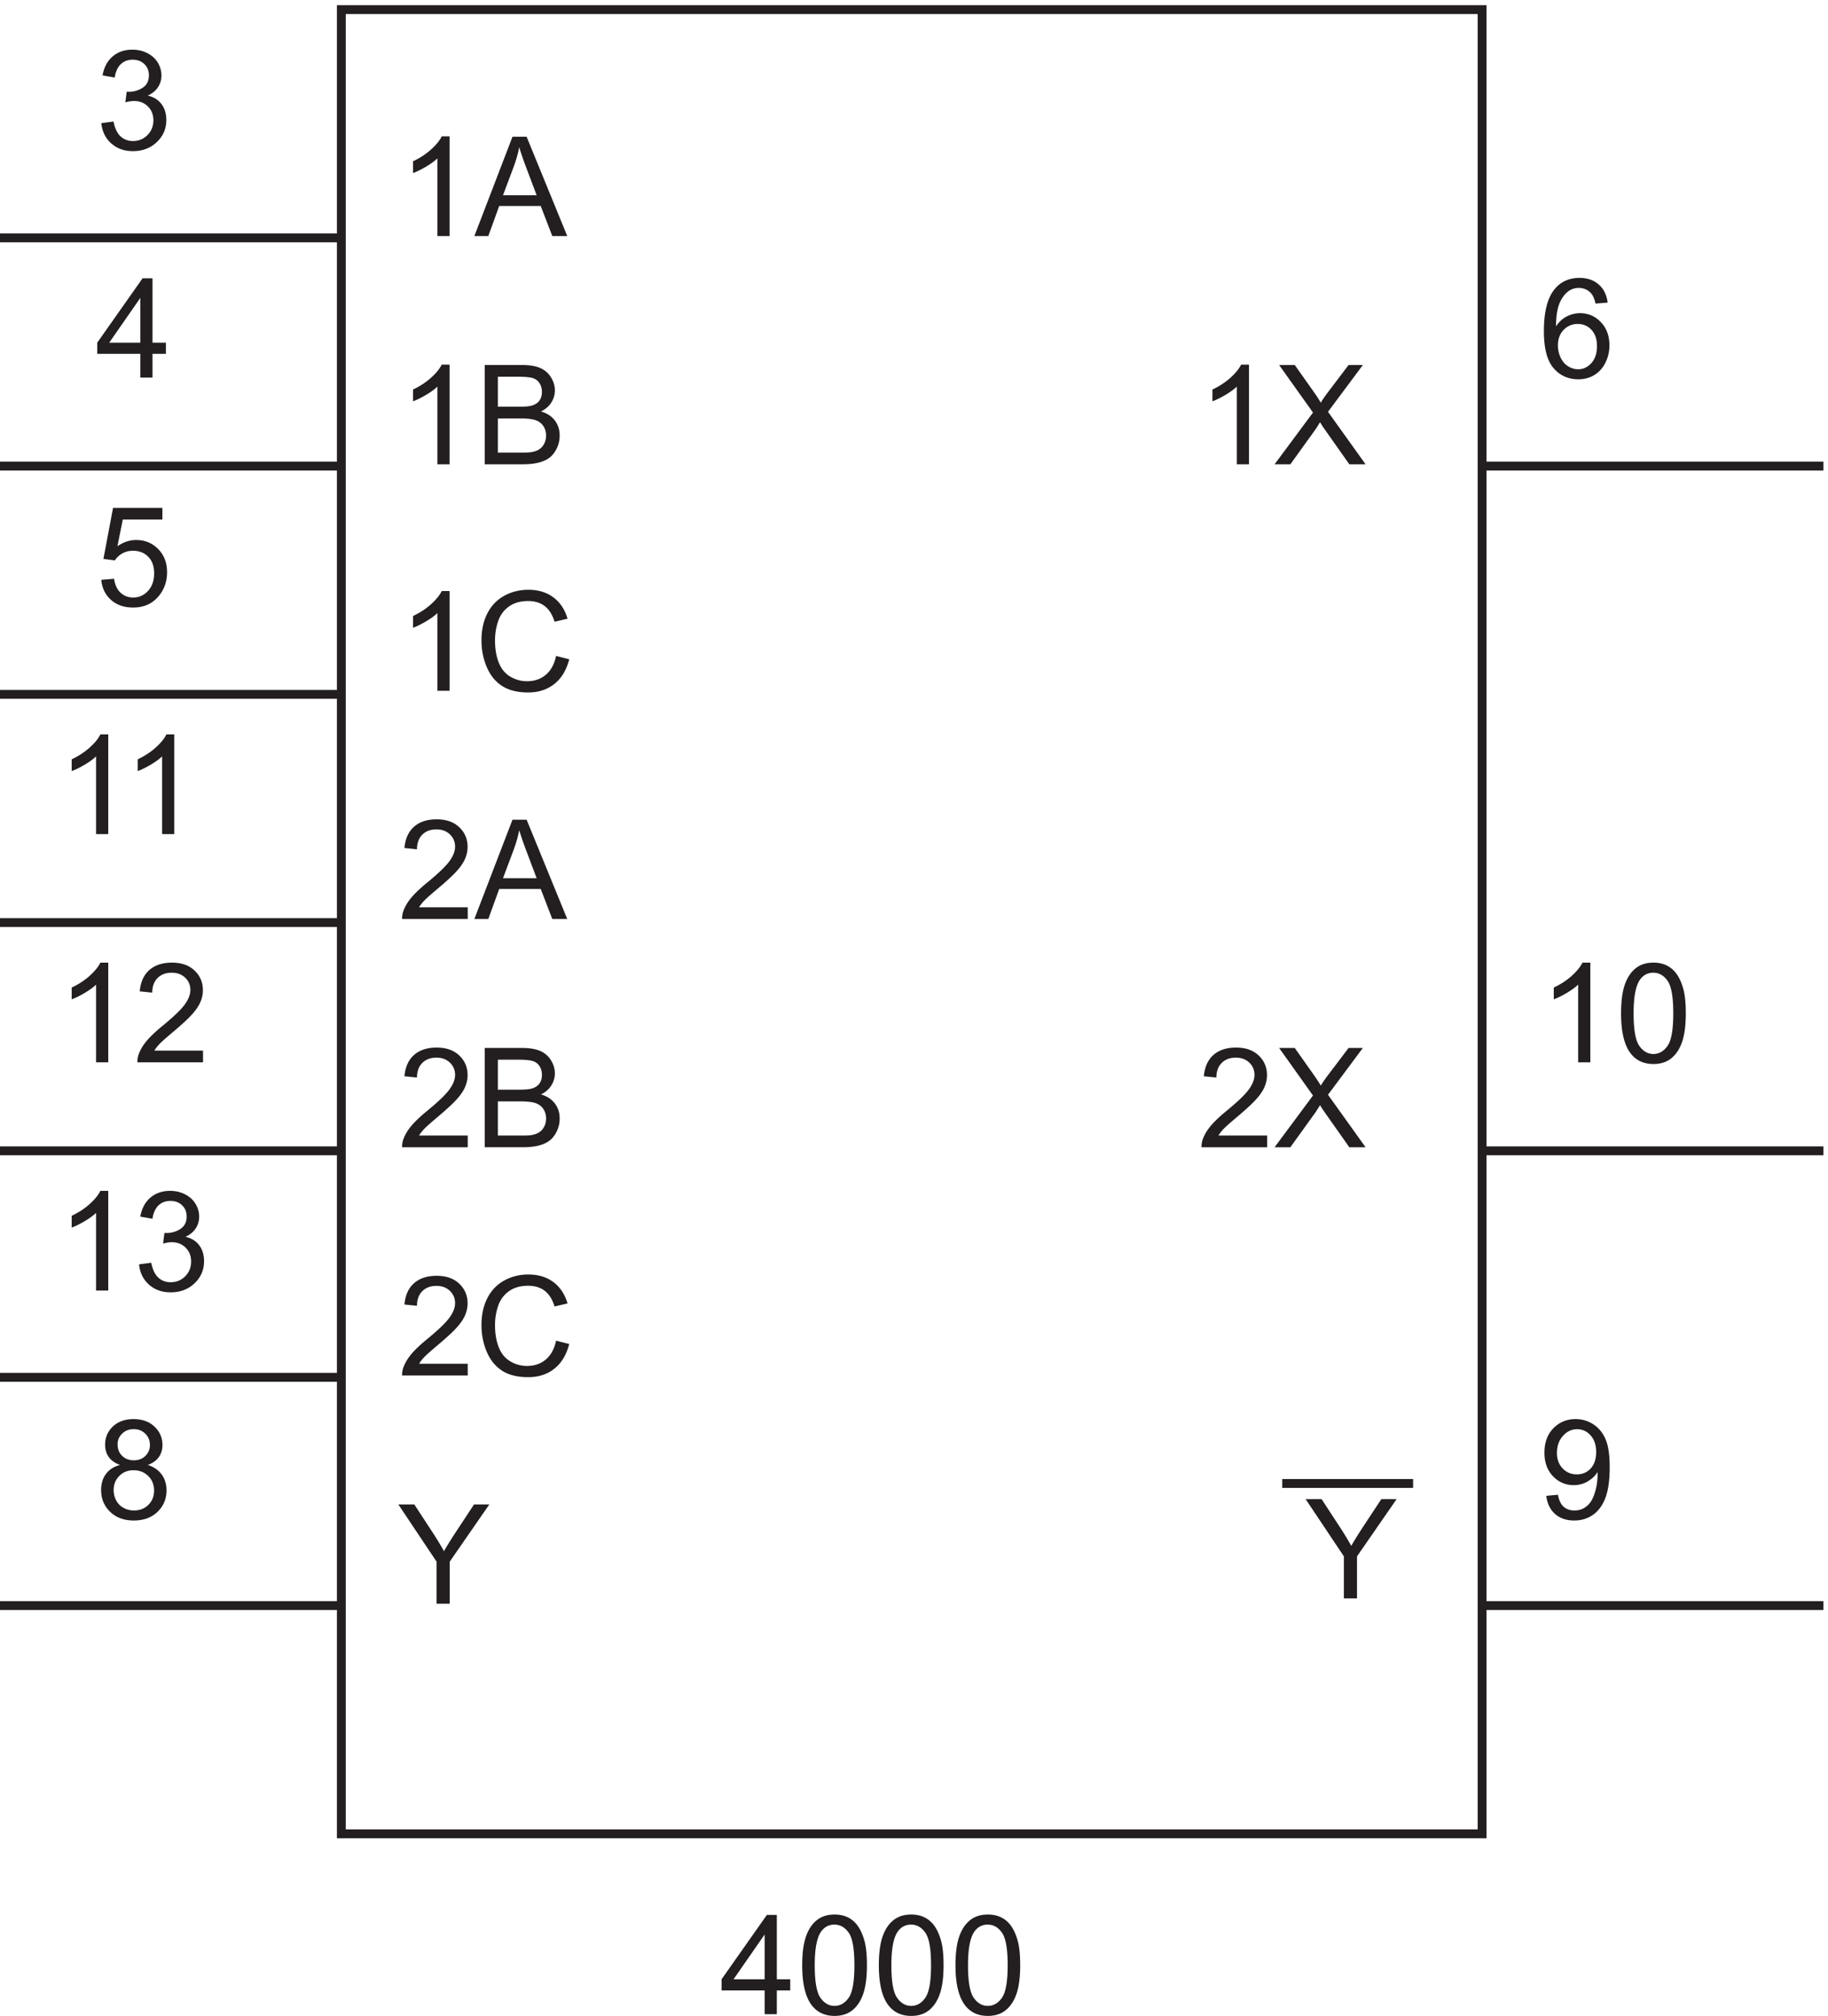
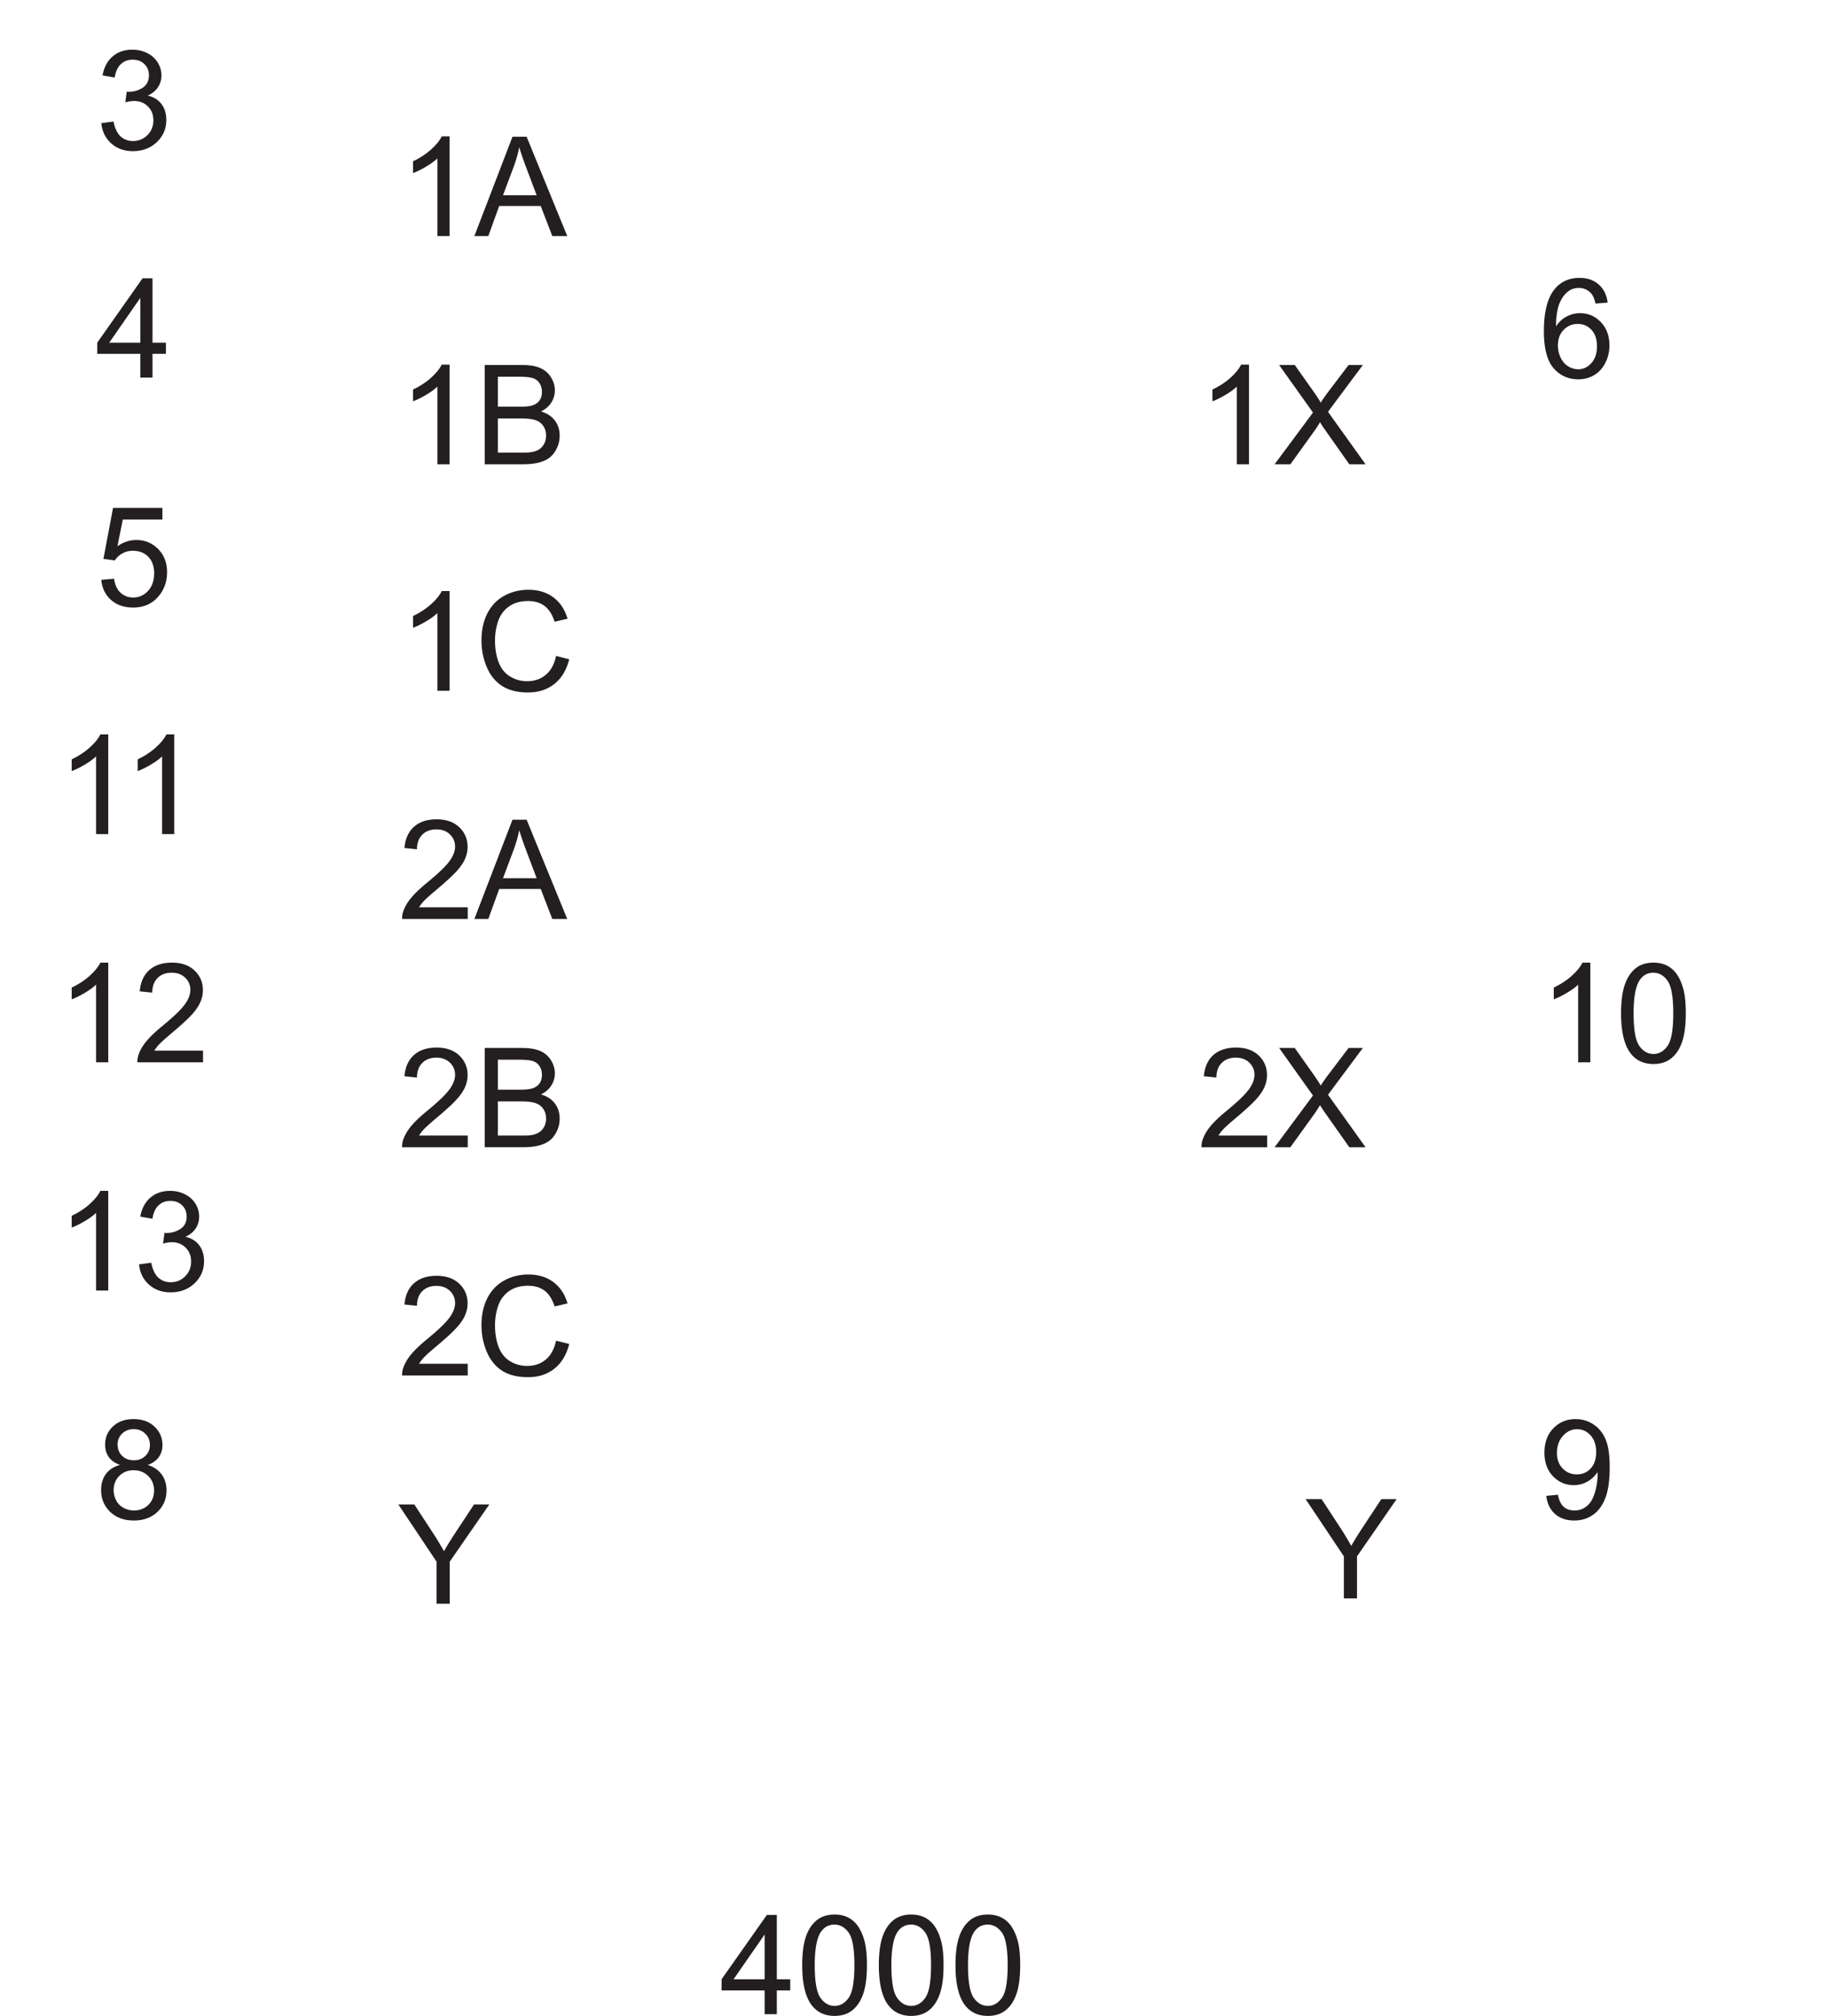
<svg xmlns="http://www.w3.org/2000/svg" xml:space="preserve" width="206.2" height="227.286">
-   <path d="M292.832 210.172V1756.67h967.498V210.172Z" style="fill:none;stroke:#231f20;stroke-width:7.5;stroke-linecap:butt;stroke-linejoin:miter;stroke-miterlimit:10;stroke-dasharray:none;stroke-opacity:1" transform="matrix(.133 0 0 -.133 -.444 234.723)" />
  <path d="M1078.03 802.145v-9.934h-55.64c-.08 2.488.32 4.879 1.21 7.176 1.41 3.789 3.68 7.523 6.8 11.199 3.12 3.672 7.63 7.922 13.52 12.746 9.15 7.504 15.33 13.449 18.55 17.832 3.22 4.383 4.82 8.524 4.82 12.43 0 4.097-1.46 7.551-4.39 10.363-2.93 2.816-6.74 4.223-11.45 4.223-4.98 0-8.96-1.492-11.95-4.481-2.98-2.984-4.5-7.121-4.54-12.402l-10.62 1.09c.73 7.926 3.47 13.965 8.21 18.117 4.75 4.152 11.13 6.23 19.13 6.23 8.07 0 14.46-2.238 19.17-6.718 4.71-4.477 7.07-10.028 7.07-16.653 0-3.367-.69-6.679-2.07-9.933-1.38-3.254-3.67-6.68-6.86-10.278-3.2-3.597-8.51-8.539-15.94-14.816-6.2-5.203-10.18-8.738-11.94-10.594-1.76-1.855-3.22-3.722-4.36-5.597h41.28m6.32-9.934 32.56 43.867-28.71 40.313h13.26l15.27-21.59c3.18-4.481 5.44-7.926 6.78-10.336 1.87 3.062 4.1 6.258 6.66 9.586l16.94 22.34h12.11l-29.57-39.68 31.87-44.5h-13.78l-21.19 30.031a139.76 139.76 0 0 0-3.67 5.625c-1.88-3.062-3.22-5.168-4.02-6.312l-21.13-29.344h-13.38m-21.71 578.999h-10.33v65.86c-2.49-2.37-5.76-4.75-9.79-7.12-4.04-2.37-7.67-4.15-10.88-5.34v9.99c5.78 2.72 10.83 6.01 15.16 9.88 4.32 3.87 7.38 7.62 9.18 11.25h6.66v-84.52m21.71 0 32.56 43.87-28.71 40.31h13.26l15.27-21.59c3.18-4.48 5.44-7.92 6.78-10.34 1.87 3.07 4.1 6.26 6.66 9.59l16.94 22.34h12.11l-29.57-39.68 31.87-44.5h-13.78l-21.19 30.03c-1.19 1.72-2.41 3.6-3.67 5.63-1.88-3.07-3.22-5.17-4.02-6.32l-21.13-29.34h-13.38m-995.135-97.95 10.851.92c.805-5.29 2.672-9.25 5.598-11.91 2.93-2.67 6.461-4 10.598-4 4.976 0 9.187 1.88 12.633 5.63 3.445 3.75 5.168 8.73 5.168 14.93 0 5.9-1.657 10.55-4.969 13.96-3.313 3.4-7.649 5.1-13.008 5.1-3.328 0-6.332-.75-9.012-2.26-2.679-1.52-4.785-3.48-6.316-5.89l-9.707 1.26 8.156 43.24h41.859v-9.87h-33.589l-4.539-22.63c5.054 3.52 10.355 5.28 15.906 5.28 7.351 0 13.551-2.54 18.605-7.63 5.051-5.09 7.578-11.64 7.578-19.64 0-7.62-2.218-14.2-6.66-19.75-5.398-6.82-12.765-10.23-22.105-10.23-7.657 0-13.907 2.15-18.75 6.44-4.844 4.28-7.61 9.97-8.297 17.05m295.43-94.05h-10.336v65.86c-2.485-2.37-5.75-4.75-9.789-7.12-4.04-2.37-7.665-4.15-10.883-5.34v9.99c5.781 2.72 10.836 6.01 15.16 9.88 4.328 3.87 7.391 7.62 9.187 11.25h6.661v-84.52m90.324 29.52 11.14-2.82c-2.336-9.15-6.539-16.12-12.605-20.93-6.066-4.8-13.484-7.21-22.25-7.21-9.07 0-16.449 1.85-22.137 5.55-5.683 3.69-10.012 9.04-12.976 16.05-2.965 7-4.45 14.52-4.45 22.56 0 8.77 1.676 16.41 5.024 22.94 3.348 6.53 8.113 11.49 14.297 14.87 6.183 3.39 12.988 5.09 20.414 5.09 8.422 0 15.504-2.15 21.246-6.44 5.742-4.28 9.742-10.31 12-18.09l-10.965-2.58c-1.953 6.13-4.785 10.59-8.5 13.38-3.715 2.79-8.383 4.19-14.012 4.19-6.468 0-11.875-1.55-16.222-4.65-4.344-3.1-7.395-7.26-9.157-12.49a50.231 50.231 0 0 1-2.64-16.16c0-7.16 1.043-13.41 3.129-18.75 2.086-5.34 5.328-9.33 9.73-11.97 4.403-2.64 9.172-3.97 14.301-3.97 6.238 0 11.523 1.81 15.848 5.4 4.324 3.6 7.254 8.94 8.785 16.03m-74.934-406.585v-9.934h-55.64a18.257 18.257 0 0 0 1.203 7.176c1.418 3.789 3.687 7.523 6.804 11.199 3.121 3.672 7.629 7.922 13.524 12.746 9.148 7.504 15.332 13.449 18.547 17.832 3.215 4.383 4.824 8.524 4.824 12.43 0 4.097-1.465 7.551-4.395 10.363-2.925 2.816-6.746 4.223-11.453 4.223-4.976 0-8.957-1.492-11.945-4.481-2.984-2.984-4.496-7.121-4.535-12.402l-10.625 1.09c.73 7.926 3.465 13.965 8.215 18.117 4.746 4.152 11.121 6.23 19.121 6.23 8.078 0 14.468-2.238 19.175-6.718 4.711-4.477 7.063-10.028 7.063-16.653 0-3.367-.688-6.679-2.066-9.933-1.379-3.254-3.664-6.68-6.86-10.278-3.195-3.597-8.508-8.539-15.937-14.816-6.2-5.203-10.18-8.738-11.942-10.594-1.761-1.855-3.215-3.722-4.363-5.597h41.285m14.41-9.934v84.18h31.582c6.434 0 11.59-.852 15.477-2.555 3.887-1.703 6.93-4.328 9.129-7.867 2.203-3.543 3.305-7.246 3.305-11.11 0-3.601-.977-6.988-2.93-10.168-1.953-3.175-4.903-5.738-8.844-7.691 5.09-1.496 9.008-4.039 11.742-7.641 2.739-3.597 4.106-7.847 4.106-12.746 0-3.941-.832-7.605-2.496-10.996-1.664-3.387-3.723-6-6.172-7.84-2.449-1.836-5.524-3.222-9.219-4.16-3.695-.937-8.223-1.406-13.582-1.406zm11.141 48.809h18.203c4.938 0 8.481.324 10.625.976 2.832.84 4.965 2.238 6.402 4.192 1.434 1.953 2.153 4.402 2.153 7.347 0 2.797-.672 5.254-2.012 7.379-1.34 2.125-3.254 3.578-5.742 4.363-2.488.786-6.754 1.18-12.805 1.18h-16.824zm0-38.875h20.957c3.602 0 6.129.132 7.582.402 2.566.457 4.707 1.223 6.43 2.297 1.722 1.07 3.14 2.629 4.25 4.679 1.109 2.047 1.664 4.411 1.664 7.09 0 3.141-.801 5.867-2.41 8.184-1.61 2.316-3.836 3.941-6.688 4.879-2.855.937-6.961 1.406-12.32 1.406h-19.465v-28.937m-25.551-193.5v-9.934h-55.64a18.257 18.257 0 0 0 1.203 7.176c1.418 3.789 3.687 7.523 6.804 11.199 3.121 3.672 7.629 7.922 13.524 12.746 9.148 7.504 15.332 13.449 18.547 17.832 3.215 4.383 4.824 8.524 4.824 12.43 0 4.097-1.465 7.551-4.395 10.363-2.925 2.816-6.746 4.223-11.453 4.223-4.976 0-8.957-1.492-11.945-4.481-2.984-2.984-4.496-7.121-4.535-12.402l-10.625 1.09c.73 7.926 3.465 13.965 8.215 18.117 4.746 4.152 11.121 6.23 19.121 6.23 8.078 0 14.468-2.238 19.175-6.718 4.711-4.477 7.063-10.028 7.063-16.653 0-3.367-.688-6.679-2.066-9.933-1.379-3.254-3.664-6.68-6.86-10.278-3.195-3.597-8.508-8.539-15.937-14.816-6.2-5.203-10.18-8.738-11.942-10.594-1.761-1.855-3.215-3.722-4.363-5.597h41.285m74.934 19.582 11.14-2.817c-2.336-9.148-6.539-16.125-12.605-20.93-6.066-4.804-13.484-7.207-22.25-7.207-9.07 0-16.449 1.848-22.137 5.543-5.683 3.692-10.012 9.043-12.976 16.051-2.965 7.004-4.45 14.528-4.45 22.563 0 8.769 1.676 16.414 5.024 22.941 3.348 6.527 8.113 11.484 14.297 14.871 6.183 3.391 12.988 5.082 20.414 5.082 8.422 0 15.504-2.14 21.246-6.429 5.742-4.29 9.742-10.317 12-18.09l-10.965-2.582c-1.953 6.125-4.785 10.586-8.5 13.379-3.715 2.793-8.383 4.191-14.012 4.191-6.468 0-11.875-1.551-16.222-4.652-4.344-3.098-7.395-7.262-9.157-12.489a50.26 50.26 0 0 1-2.64-16.164c0-7.156 1.043-13.406 3.129-18.746 2.086-5.34 5.328-9.332 9.73-11.976 4.403-2.641 9.172-3.961 14.301-3.961 6.238 0 11.523 1.8 15.848 5.398 4.324 3.598 7.254 8.938 8.785 16.024M373.621 405.211v35.656l-32.441 48.524h13.55l16.594-25.383a254.296 254.296 0 0 0 8.555-14.238c2.527 4.402 5.59 9.359 9.187 14.871l16.309 24.75h12.977l-33.59-48.524v-35.656h-11.141m26.414 590.434v-9.934h-55.64a18.257 18.257 0 0 0 1.203 7.176c1.418 3.789 3.687 7.523 6.804 11.203 3.121 3.67 7.629 7.92 13.524 12.74 9.148 7.51 15.332 13.45 18.547 17.83 3.215 4.39 4.824 8.53 4.824 12.43 0 4.1-1.465 7.55-4.395 10.37-2.925 2.81-6.746 4.22-11.453 4.22-4.976 0-8.957-1.49-11.945-4.48-2.984-2.99-4.496-7.12-4.535-12.4l-10.625 1.09c.73 7.92 3.465 13.96 8.215 18.11 4.746 4.16 11.121 6.23 19.121 6.23 8.078 0 14.468-2.23 19.175-6.71 4.711-4.48 7.063-10.03 7.063-16.66 0-3.36-.688-6.68-2.066-9.93-1.379-3.25-3.664-6.68-6.86-10.28-3.195-3.6-8.508-8.54-15.937-14.81-6.2-5.21-10.18-8.74-11.942-10.6-1.761-1.853-3.215-3.72-4.363-5.595h41.285m5.625-9.934 32.328 84.179h12l34.453-84.179h-12.687l-9.82 25.489h-35.2l-9.246-25.489zm24.289 34.569h28.539l-8.785 23.31c-2.68 7.08-4.668 12.9-5.973 17.46-1.07-5.4-2.582-10.76-4.535-16.08l-9.246-24.69M105.121 522.859c-4.289 1.571-7.465 3.809-9.531 6.719-2.07 2.91-3.102 6.395-3.102 10.453 0 6.125 2.2 11.274 6.602 15.446 4.402 4.171 10.262 6.257 17.574 6.257 7.348 0 13.262-2.132 17.742-6.402 4.477-4.269 6.719-9.465 6.719-15.59 0-3.906-1.027-7.301-3.074-10.191-2.047-2.891-5.156-5.121-9.332-6.692 5.168-1.683 9.101-4.402 11.801-8.152 2.699-3.754 4.05-8.23 4.05-13.437 0-7.196-2.547-13.247-7.636-18.145-5.094-4.902-11.793-7.352-20.098-7.352-8.309 0-15.008 2.461-20.098 7.379-5.094 4.918-7.636 11.055-7.636 18.403 0 5.476 1.386 10.058 4.16 13.754 2.777 3.695 6.73 6.211 11.859 7.55zm-2.066 17.516c0-3.984 1.281-7.238 3.843-9.766 2.567-2.523 5.899-3.789 9.993-3.789 3.984 0 7.246 1.254 9.793 3.762 2.543 2.508 3.816 5.582 3.816 9.219 0 3.789-1.312 6.976-3.934 9.558-2.621 2.586-5.886 3.875-9.789 3.875-3.941 0-7.214-1.261-9.82-3.789-2.602-2.527-3.902-5.55-3.902-9.07zM99.723 501.5c0-2.949.699-5.801 2.093-8.555 1.399-2.757 3.477-4.89 6.231-6.406 2.758-1.512 5.723-2.266 8.902-2.266 4.938 0 9.016 1.586 12.231 4.766 3.215 3.176 4.824 7.215 4.824 12.113 0 4.981-1.656 9.094-4.969 12.348-3.308 3.254-7.453 4.879-12.43 4.879-4.863 0-8.89-1.606-12.089-4.82-3.196-3.219-4.793-7.235-4.793-12.059m-4.575 362.711H84.813v65.863c-2.489-2.375-5.754-4.75-9.794-7.125-4.039-2.371-7.664-4.152-10.878-5.336v9.989c5.777 2.718 10.832 6.011 15.156 9.878 4.328 3.868 7.39 7.618 9.187 11.254h6.664v-84.523m80.387 9.934v-9.934h-55.64a18.188 18.188 0 0 0 1.207 7.176c1.414 3.789 3.683 7.523 6.8 11.199 3.121 3.672 7.629 7.922 13.524 12.746 9.148 7.504 15.332 13.449 18.547 17.832 3.218 4.383 4.824 8.524 4.824 12.43 0 4.097-1.465 7.551-4.395 10.363-2.925 2.816-6.746 4.223-11.453 4.223-4.976 0-8.957-1.492-11.945-4.481-2.984-2.984-4.496-7.121-4.535-12.402l-10.621 1.09c.726 7.926 3.465 13.965 8.211 18.117 4.746 4.152 11.121 6.23 19.121 6.23 8.078 0 14.468-2.238 19.175-6.718 4.711-4.477 7.067-10.028 7.067-16.653 0-3.367-.692-6.679-2.07-9.933-1.375-3.254-3.664-6.68-6.86-10.278-3.195-3.597-8.508-8.539-15.933-14.816-6.204-5.203-10.184-8.738-11.946-10.594-1.761-1.855-3.215-3.722-4.363-5.597h41.285M95.148 670.711H84.813v65.863c-2.489-2.375-5.754-4.75-9.794-7.125-4.039-2.371-7.664-4.152-10.878-5.336v9.989c5.777 2.718 10.832 6.011 15.156 9.878 4.328 3.868 7.39 7.618 9.187 11.254h6.664v-84.523m26.125 22.223 10.336 1.375c1.184-5.856 3.204-10.075 6.055-12.661 2.856-2.582 6.328-3.875 10.422-3.875 4.863 0 8.969 1.684 12.316 5.051 3.352 3.371 5.028 7.543 5.028 12.52 0 4.746-1.551 8.66-4.653 11.742-3.101 3.082-7.043 4.625-11.828 4.625-1.953 0-4.383-.383-7.293-1.148l1.149 9.07a16.428 16.428 0 0 1 1.668-.113c4.398 0 8.363 1.148 11.882 3.445 3.524 2.297 5.286 5.836 5.286 10.621 0 3.793-1.286 6.93-3.852 9.418-2.562 2.488-5.875 3.73-9.93 3.73-4.019 0-7.371-1.261-10.05-3.789-2.68-2.527-4.403-6.316-5.168-11.367l-10.336 1.836c1.261 6.93 4.133 12.297 8.613 16.106 4.48 3.808 10.051 5.714 16.711 5.714 4.594 0 8.824-.984 12.687-2.957 3.868-1.972 6.829-4.66 8.875-8.066 2.047-3.406 3.071-7.023 3.071-10.852 0-3.64-.977-6.949-2.926-9.937-1.953-2.984-4.844-5.359-8.672-7.117 4.977-1.149 8.844-3.535 11.598-7.153 2.758-3.617 4.136-8.144 4.136-13.578 0-7.351-2.679-13.582-8.039-18.691-5.359-5.113-12.136-7.668-20.328-7.668-7.39 0-13.523 2.203-18.406 6.605-4.879 4.403-7.664 10.106-8.352 17.114M95.148 1057.71H84.813v65.86c-2.489-2.37-5.754-4.75-9.794-7.12-4.039-2.37-7.664-4.15-10.878-5.34v9.99c5.777 2.72 10.832 6.01 15.156 9.88 4.328 3.87 7.39 7.62 9.187 11.25h6.664v-84.52m56 0h-10.335v65.86c-2.489-2.37-5.754-4.75-9.793-7.12-4.04-2.37-7.665-4.15-10.879-5.34v9.99c5.777 2.72 10.832 6.01 15.156 9.88 4.328 3.87 7.391 7.62 9.187 11.25h6.664v-84.52m500.7-1000.5v20.157h-36.52v9.473l38.414 54.551h8.442V86.84h11.367v-9.473h-11.367V57.211Zm0 29.63v37.953l-26.36-37.953h26.36m31.867 11.887c0 9.953 1.023 17.964 3.07 24.031 2.047 6.066 5.094 10.746 9.133 14.039 4.035 3.293 9.117 4.937 15.242 4.937 4.52 0 8.481-.91 11.887-2.726 3.406-1.82 6.223-4.442 8.441-7.867 2.223-3.426 3.965-7.598 5.227-12.52 1.262-4.918 1.894-11.551 1.894-19.894 0-9.88-1.015-17.852-3.043-23.918-2.027-6.067-5.062-10.758-9.101-14.067-4.039-3.312-9.141-4.969-15.305-4.969-8.113 0-14.488 2.91-19.121 8.73-5.551 7.005-8.324 18.415-8.324 34.224zm10.625 0c0-13.82 1.613-23.016 4.848-27.594 3.238-4.574 7.226-6.86 11.972-6.86 4.75 0 8.738 2.297 11.973 6.891 3.234 4.594 4.851 13.781 4.851 27.563 0 13.855-1.617 23.062-4.851 27.621-3.235 4.554-7.262 6.832-12.086 6.832-4.746 0-8.535-2.012-11.371-6.028-3.559-5.132-5.336-14.605-5.336-28.425m54.375 0c0 9.953 1.023 17.964 3.07 24.031 2.047 6.066 5.094 10.746 9.133 14.039 4.035 3.293 9.117 4.937 15.242 4.937 4.52 0 8.481-.91 11.887-2.726 3.406-1.82 6.223-4.442 8.441-7.867 2.223-3.426 3.965-7.598 5.227-12.52 1.262-4.918 1.894-11.551 1.894-19.894 0-9.88-1.015-17.852-3.043-23.918-2.027-6.067-5.062-10.758-9.101-14.067-4.039-3.312-9.141-4.969-15.305-4.969-8.113 0-14.488 2.91-19.121 8.73-5.551 7.005-8.324 18.415-8.324 34.224zm10.625 0c0-13.82 1.613-23.016 4.848-27.594 3.238-4.574 7.226-6.86 11.972-6.86 4.75 0 8.738 2.297 11.973 6.891 3.234 4.594 4.851 13.781 4.851 27.563 0 13.855-1.617 23.062-4.851 27.621-3.235 4.554-7.262 6.832-12.086 6.832-4.746 0-8.535-2.012-11.371-6.028-3.559-5.132-5.336-14.605-5.336-28.425m54.375 0c0 9.953 1.023 17.964 3.07 24.031 2.047 6.066 5.094 10.746 9.133 14.039 4.035 3.293 9.117 4.937 15.242 4.937 4.52 0 8.481-.91 11.887-2.726 3.406-1.82 6.223-4.442 8.441-7.867 2.223-3.426 3.965-7.598 5.227-12.52 1.262-4.918 1.894-11.551 1.894-19.894 0-9.88-1.015-17.852-3.043-23.918-2.027-6.067-5.062-10.758-9.101-14.067-4.039-3.312-9.141-4.969-15.305-4.969-8.113 0-14.488 2.91-19.121 8.73-5.551 7.005-8.324 18.415-8.324 34.224zm10.625 0c0-13.82 1.613-23.016 4.848-27.594 3.238-4.574 7.226-6.86 11.972-6.86 4.75 0 8.738 2.297 11.973 6.891 3.234 4.594 4.851 13.781 4.851 27.563 0 13.855-1.617 23.062-4.851 27.621-3.235 4.554-7.262 6.832-12.086 6.832-4.746 0-8.535-2.012-11.371-6.028-3.559-5.132-5.336-14.605-5.336-28.425M384.645 1564.71h-10.336v65.86c-2.485-2.37-5.75-4.75-9.789-7.12-4.04-2.37-7.665-4.15-10.883-5.34v9.99c5.781 2.72 10.836 6.01 15.16 9.88 4.328 3.87 7.391 7.62 9.187 11.25h6.661v-84.52m21.015 0 32.328 84.18h12l34.453-84.18h-12.687l-9.82 25.5h-35.2l-9.246-25.5zm24.289 34.57h28.539l-8.785 23.31c-2.68 7.08-4.668 12.9-5.973 17.46-1.07-5.4-2.582-10.76-4.535-16.08l-9.246-24.69m-45.304-228.07h-10.336v65.86c-2.485-2.37-5.75-4.75-9.789-7.12-4.04-2.37-7.665-4.15-10.883-5.34v9.99c5.781 2.72 10.836 6.01 15.16 9.88 4.328 3.87 7.391 7.62 9.187 11.25h6.661v-84.52m29.8 0v84.18h31.582c6.434 0 11.59-.85 15.477-2.55 3.887-1.71 6.93-4.33 9.129-7.87 2.203-3.54 3.305-7.25 3.305-11.11 0-3.6-.977-6.99-2.93-10.17-1.953-3.17-4.903-5.74-8.844-7.69 5.09-1.5 9.008-4.04 11.742-7.64 2.739-3.6 4.106-7.85 4.106-12.75 0-3.94-.832-7.6-2.496-10.99-1.664-3.39-3.723-6-6.172-7.84-2.449-1.84-5.524-3.23-9.219-4.16-3.695-.94-8.223-1.41-13.582-1.41zm11.141 48.81h18.203c4.938 0 8.481.32 10.625.98 2.832.84 4.965 2.23 6.402 4.19 1.434 1.95 2.153 4.4 2.153 7.35 0 2.79-.672 5.25-2.012 7.37-1.34 2.13-3.254 3.58-5.742 4.37-2.488.78-6.754 1.18-12.805 1.18h-16.824zm0-38.88h20.957c3.602 0 6.129.14 7.582.41 2.566.45 4.707 1.22 6.43 2.29 1.722 1.07 3.14 2.63 4.25 4.68 1.109 2.05 1.664 4.41 1.664 7.09 0 3.14-.801 5.87-2.41 8.19-1.61 2.31-3.836 3.94-6.688 4.88-2.855.93-6.961 1.4-12.32 1.4h-19.465v-28.94M89.273 1660.43l10.336 1.38c1.184-5.86 3.204-10.08 6.055-12.66 2.856-2.58 6.328-3.88 10.422-3.88 4.863 0 8.969 1.69 12.316 5.06 3.352 3.37 5.028 7.54 5.028 12.51 0 4.75-1.551 8.66-4.653 11.75-3.101 3.08-7.043 4.62-11.828 4.62-1.953 0-4.383-.38-7.293-1.15l1.149 9.07c.687-.07 1.246-.11 1.668-.11 4.398 0 8.363 1.15 11.882 3.44 3.524 2.3 5.286 5.84 5.286 10.63 0 3.79-1.286 6.93-3.852 9.41-2.562 2.49-5.875 3.73-9.93 3.73-4.019 0-7.371-1.26-10.05-3.78-2.68-2.53-4.403-6.32-5.168-11.37l-10.336 1.83c1.261 6.93 4.132 12.3 8.613 16.11 4.48 3.81 10.051 5.71 16.711 5.71 4.594 0 8.824-.98 12.687-2.95 3.868-1.98 6.829-4.66 8.875-8.07 2.047-3.41 3.071-7.02 3.071-10.85 0-3.64-.977-6.95-2.926-9.94-1.953-2.98-4.844-5.36-8.672-7.12 4.977-1.14 8.844-3.53 11.598-7.15 2.758-3.61 4.136-8.14 4.136-13.58 0-7.35-2.679-13.58-8.039-18.69-5.359-5.11-12.136-7.67-20.328-7.67-7.39 0-13.523 2.21-18.406 6.61-4.879 4.4-7.664 10.11-8.352 17.11m33.075-215.72v20.16h-36.52v9.47l38.414 54.55h8.442v-54.55h11.367v-9.47h-11.367v-20.16zm0 29.63v37.95l-26.356-37.95h26.356M1143.12 409.711v35.656l-32.44 48.524h13.55l16.59-25.383c3.06-4.746 5.91-9.492 8.56-14.238 2.52 4.402 5.58 9.359 9.18 14.871l16.31 24.75h12.98l-33.59-48.524v-35.656h-11.14m171.64 86.965 9.94.918c.84-4.668 2.44-8.059 4.82-10.164 2.37-2.106 5.42-3.157 9.13-3.157 3.18 0 5.96.727 8.35 2.18 2.39 1.457 4.36 3.399 5.89 5.828 1.53 2.434 2.81 5.715 3.85 9.852a52.05 52.05 0 0 1 1.55 12.633c0 .457-.02 1.148-.06 2.066-2.07-3.293-4.89-5.965-8.47-8.012-3.58-2.047-7.46-3.074-11.63-3.074-6.97 0-12.86 2.527-17.68 7.582-4.83 5.051-7.24 11.715-7.24 19.981 0 8.539 2.52 15.41 7.55 20.617 5.04 5.207 11.34 7.808 18.92 7.808 5.48 0 10.48-1.472 15.02-4.421 4.53-2.946 7.98-7.149 10.34-12.606 2.35-5.453 3.53-13.348 3.53-23.684 0-10.757-1.17-19.324-3.51-25.699-2.33-6.371-5.81-11.222-10.42-14.554-4.61-3.332-10.02-4.997-16.22-4.997-6.58 0-11.96 1.829-16.13 5.485-4.18 3.656-6.68 8.797-7.53 15.418zm42.32 37.152c0 5.934-1.58 10.641-4.74 14.125-3.15 3.485-6.95 5.227-11.39 5.227-4.6 0-8.6-1.875-12-5.629-3.41-3.75-5.11-8.613-5.11-14.582 0-5.36 1.61-9.715 4.85-13.067 3.23-3.347 7.22-5.023 11.97-5.023 4.79 0 8.72 1.676 11.8 5.023 3.08 3.352 4.62 7.993 4.62 13.926m-4.94 330.383h-10.33v65.863c-2.49-2.375-5.76-4.75-9.79-7.125-4.04-2.371-7.67-4.152-10.88-5.336v9.989c5.78 2.718 10.83 6.011 15.16 9.878 4.32 3.868 7.38 7.618 9.18 11.254h6.66v-84.523m26.07 41.516c0 9.953 1.02 17.964 3.07 24.031 2.05 6.066 5.1 10.746 9.13 14.039 4.04 3.293 9.13 4.937 15.25 4.937 4.52 0 8.48-.91 11.88-2.726 3.41-1.82 6.23-4.442 8.44-7.867 2.23-3.426 3.97-7.598 5.23-12.52 1.26-4.918 1.9-11.551 1.9-19.894 0-9.879-1.02-17.852-3.05-23.918-2.02-6.067-5.06-10.758-9.1-14.067-4.04-3.312-9.14-4.969-15.3-4.969-8.12 0-14.49 2.911-19.12 8.731-5.56 7.004-8.33 18.414-8.33 34.223zm10.63 0c0-13.821 1.61-23.016 4.85-27.594 3.23-4.574 7.22-6.86 11.97-6.86 4.75 0 8.73 2.297 11.97 6.891 3.24 4.594 4.85 13.781 4.85 27.563 0 13.855-1.61 23.062-4.85 27.621-3.24 4.554-7.26 6.832-12.09 6.832-4.74 0-8.53-2.012-11.36-6.028-3.57-5.132-5.34-14.605-5.34-28.425m-22 602.553-10.28-.81c-.92 4.06-2.22 7.01-3.9 8.85-2.79 2.94-6.24 4.41-10.34 4.41-3.29 0-6.18-.91-8.67-2.75-3.25-2.37-5.81-5.84-7.69-10.39-1.88-4.56-2.85-11.05-2.93-19.47 2.49 3.79 5.53 6.61 9.13 8.44 3.6 1.84 7.37 2.76 11.31 2.76 6.89 0 12.76-2.54 17.6-7.61 4.84-5.07 7.27-11.63 7.27-19.67 0-5.28-1.14-10.19-3.42-14.73-2.28-4.53-5.41-8.01-9.39-10.42-3.98-2.41-8.49-3.62-13.55-3.62-8.61 0-15.64 3.17-21.08 9.51-5.43 6.33-8.15 16.77-8.15 31.32 0 16.27 3.01 28.1 9.02 35.49 5.24 6.43 12.3 9.64 21.19 9.64 6.62 0 12.04-1.85 16.27-5.57 4.23-3.71 6.77-8.84 7.61-15.38zm-42.2-36.3c0-3.55.75-6.96 2.27-10.22 1.51-3.25 3.62-5.73 6.34-7.43 2.72-1.7 5.57-2.56 8.56-2.56 4.36 0 8.11 1.77 11.25 5.28 3.14 3.53 4.71 8.31 4.71 14.36 0 5.82-1.55 10.4-4.65 13.75-3.1 3.35-7.01 5.03-11.71 5.03-4.68 0-8.64-1.68-11.89-5.03-3.25-3.35-4.88-7.74-4.88-13.18" style="fill:#231f20;fill-opacity:1;fill-rule:nonzero;stroke:none" transform="matrix(.133 0 0 -.133 -.444 234.723)" />
-   <path d="M292.832 403.672H3.332m289.5 772.498H3.332m289.5-578.998H3.332m289.5 192H3.332m289.5 193.5H3.332m289.5 386.998H3.332m289.5 193.5H3.332M1549.83 403.672h-289.5m289.5 385.5h-289.5m-58.5-282h-111m459 862.498h-289.5" style="fill:none;stroke:#231f20;stroke-width:7.5;stroke-linecap:butt;stroke-linejoin:miter;stroke-miterlimit:10;stroke-dasharray:none;stroke-opacity:1" transform="matrix(.133 0 0 -.133 -.444 234.723)" />
</svg>